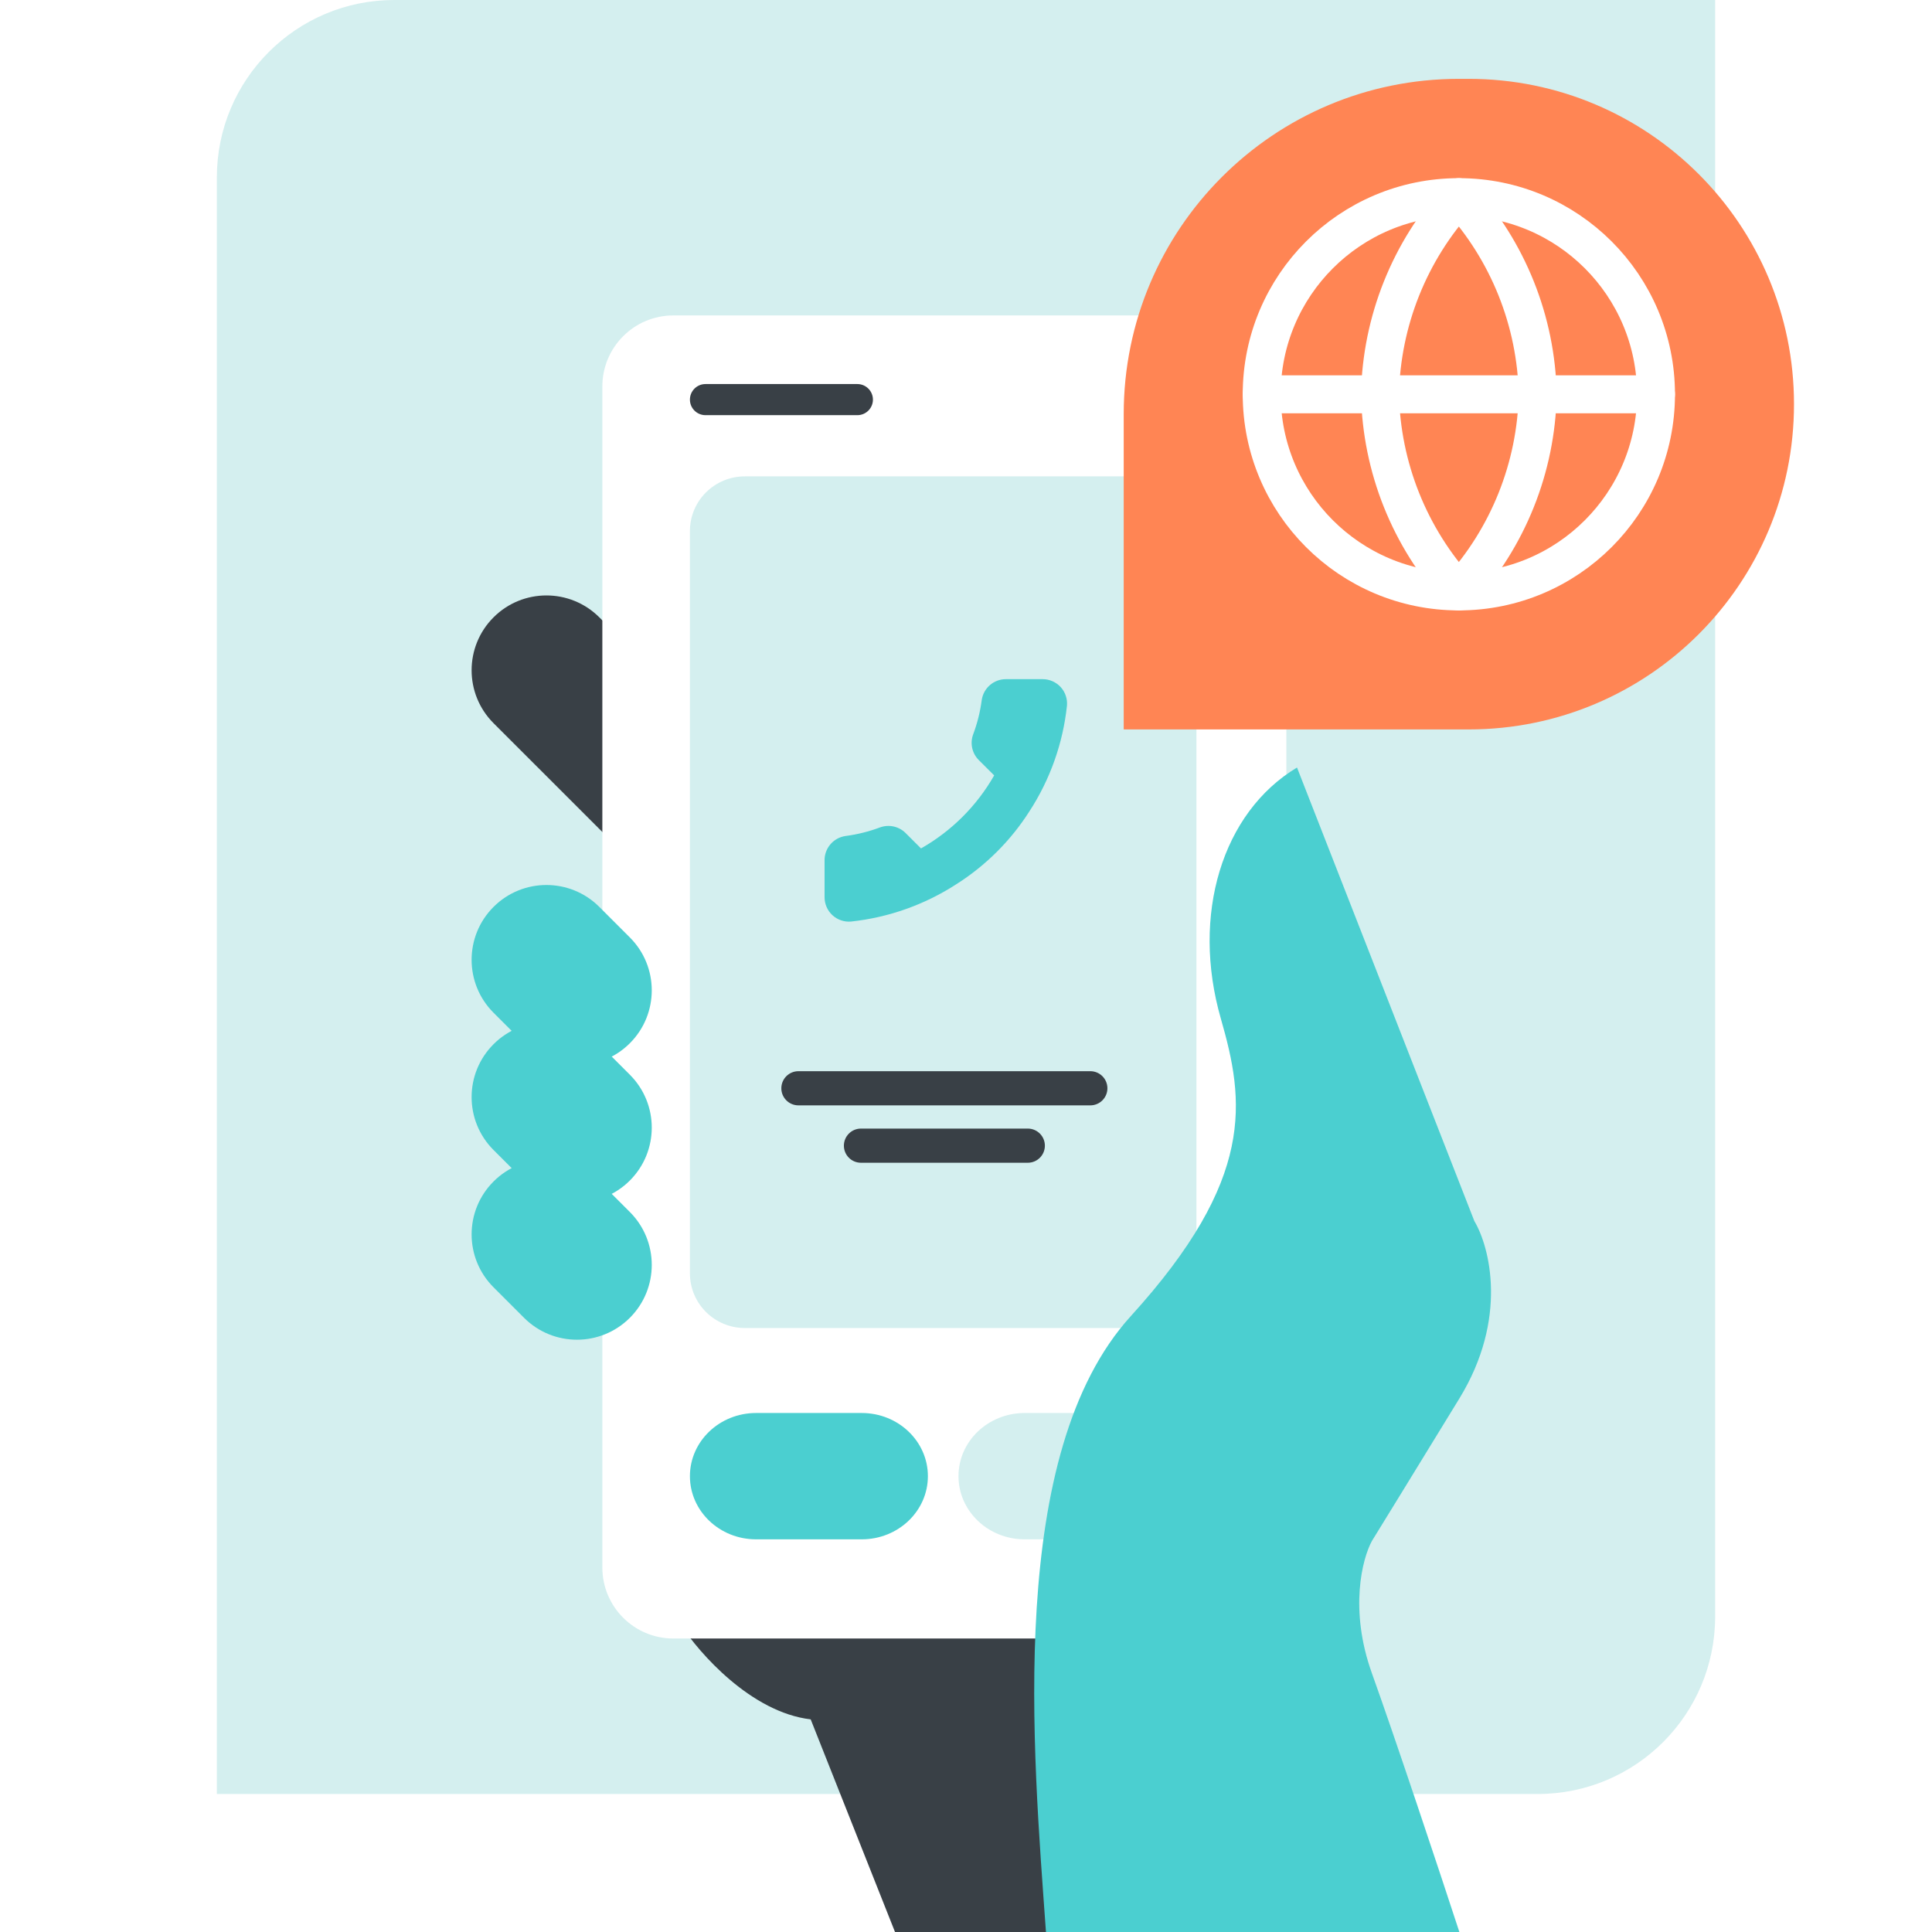
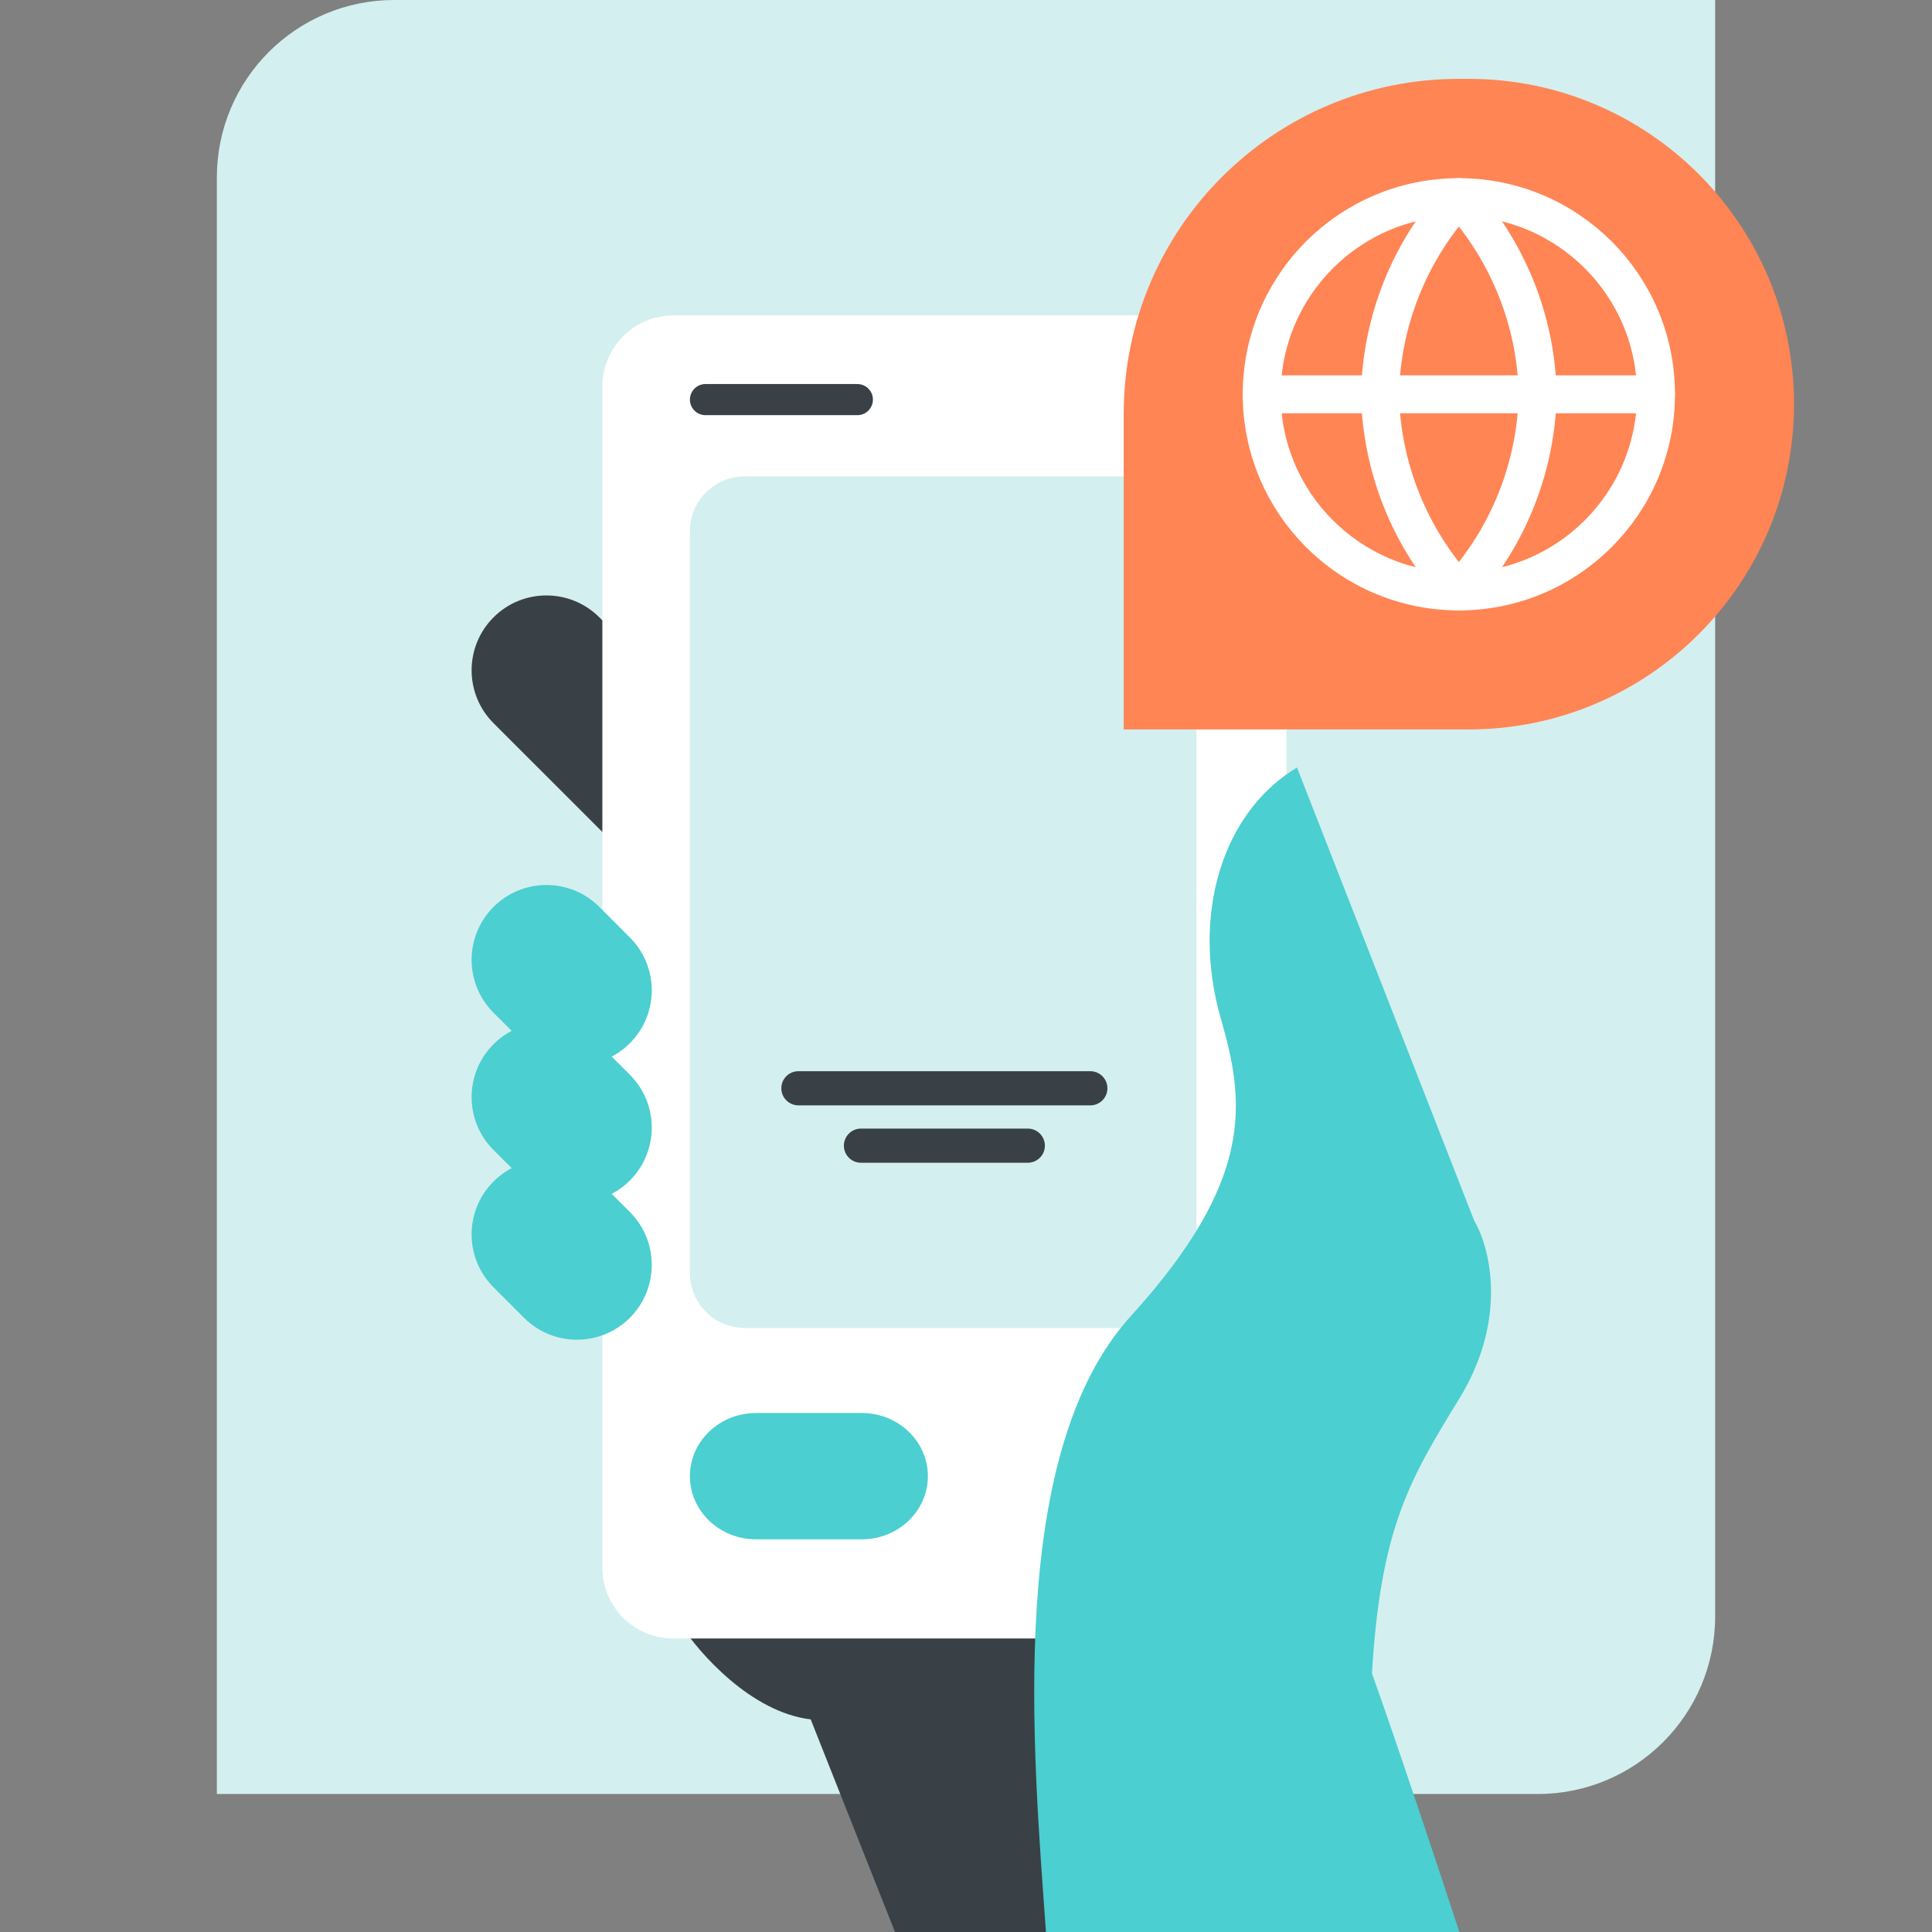
<svg xmlns="http://www.w3.org/2000/svg" width="98" height="98" viewBox="0 0 98 98" fill="none">
  <rect x="0" y="0" width="98" height="98" fill="#808080" stroke="none" />
  <g clip-path="url(#clip0_5782_1703)">
-     <rect width="98" height="98" fill="white" />
    <path d="M11 91H78C82.971 91 87 86.971 87 82V0H20C15.029 0 11 4.029 11 9V91Z" fill="#D4EFEF" />
    <path d="M25.034 31.315C26.516 29.833 28.919 29.833 30.401 31.315L36.99 37.904C38.472 39.386 38.472 41.789 36.99 43.271C35.508 44.753 33.106 44.753 31.624 43.271L25.034 36.682C23.552 35.2 23.552 32.797 25.034 31.315Z" fill="#394046" />
    <path d="M41.122 87.214C38.102 86.859 35.46 83.852 34.517 82.393H55.938L55.527 98H45.399L41.122 87.214Z" fill="#394046" />
    <path d="M30.554 19.602C30.554 17.613 32.166 16 34.156 16H61.649C63.638 16 65.251 17.613 65.251 19.602V79.511C65.251 81.5 63.638 83.113 61.649 83.113H34.156C32.166 83.113 30.554 81.5 30.554 79.511V19.602Z" fill="white" />
    <path d="M25.034 46.003C26.516 44.521 28.919 44.521 30.401 46.003L31.949 47.551C33.431 49.033 33.431 51.436 31.949 52.918C30.467 54.4 28.064 54.4 26.582 52.918L25.034 51.37C23.552 49.888 23.552 47.485 25.034 46.003Z" fill="#4BCFD0" />
    <path d="M25.034 52.967C26.516 51.485 28.919 51.485 30.401 52.967L31.949 54.515C33.431 55.997 33.431 58.399 31.949 59.881C30.467 61.363 28.064 61.363 26.582 59.881L25.034 58.333C23.552 56.851 23.552 54.449 25.034 52.967Z" fill="#4BCFD0" />
    <path d="M25.034 59.931C26.516 58.449 28.919 58.449 30.401 59.931L31.949 61.478C33.431 62.961 33.431 65.363 31.949 66.845C30.467 68.327 28.064 68.327 26.582 66.845L25.034 65.297C23.552 63.815 23.552 61.413 25.034 59.931Z" fill="#4BCFD0" />
    <path d="M34.996 20.27C34.996 19.835 35.349 19.481 35.785 19.481H43.49C43.925 19.481 44.279 19.835 44.279 20.27C44.279 20.706 43.925 21.059 43.49 21.059H35.785C35.349 21.059 34.996 20.706 34.996 20.27Z" fill="#394046" />
    <path d="M34.996 26.937C34.996 25.405 36.243 24.164 37.781 24.164H57.904C59.442 24.164 60.689 25.405 60.689 26.937V64.591C60.689 66.122 59.442 67.363 57.904 67.363H37.781C36.243 67.363 34.996 66.122 34.996 64.591V26.937Z" fill="#D4EFEF" />
-     <path d="M41.826 43.659V45.511C41.826 45.683 41.861 45.853 41.93 46.01C41.999 46.168 42.1 46.309 42.227 46.425C42.354 46.542 42.504 46.63 42.667 46.685C42.83 46.74 43.003 46.761 43.175 46.745C45.078 46.539 46.906 45.89 48.512 44.85C50.006 43.903 51.273 42.638 52.222 41.147C53.267 39.537 53.918 37.704 54.121 35.796C54.136 35.625 54.116 35.453 54.061 35.291C54.007 35.128 53.918 34.979 53.803 34.852C53.687 34.726 53.546 34.625 53.389 34.556C53.232 34.486 53.062 34.45 52.89 34.45H51.035C50.735 34.447 50.444 34.553 50.216 34.749C49.989 34.944 49.84 35.215 49.798 35.512C49.72 36.104 49.575 36.686 49.365 37.246C49.282 37.467 49.264 37.707 49.313 37.938C49.363 38.169 49.477 38.381 49.643 38.549L50.429 39.332C49.548 40.878 48.267 42.157 46.718 43.036L45.933 42.252C45.765 42.086 45.552 41.971 45.321 41.922C45.09 41.873 44.849 41.891 44.628 41.974C44.067 42.183 43.484 42.328 42.89 42.406C42.59 42.449 42.315 42.599 42.119 42.831C41.923 43.062 41.819 43.356 41.826 43.659Z" fill="#4BCFD0" />
    <path d="M53.001 58.114C53.001 58.593 52.613 58.98 52.134 58.98L43.672 58.98C43.194 58.98 42.806 58.593 42.806 58.114C42.806 57.635 43.194 57.247 43.672 57.247L52.134 57.247C52.613 57.247 53.001 57.635 53.001 58.114Z" fill="#394046" />
    <path d="M56.173 55.203C56.173 55.681 55.785 56.069 55.306 56.069L40.5 56.069C40.021 56.069 39.633 55.681 39.633 55.203C39.633 54.724 40.021 54.336 40.5 54.336L55.306 54.336C55.785 54.336 56.173 54.724 56.173 55.203Z" fill="#394046" />
    <path d="M34.996 74.878C34.996 73.109 36.498 71.674 38.352 71.674H43.711C45.564 71.674 47.067 73.109 47.067 74.878C47.067 76.648 45.564 78.082 43.711 78.082H38.352C36.498 78.082 34.996 76.648 34.996 74.878Z" fill="#4BCFD0" />
-     <path d="M48.619 74.878C48.619 73.109 50.121 71.674 51.975 71.674H57.334C59.187 71.674 60.69 73.109 60.69 74.878C60.69 76.648 59.187 78.082 57.334 78.082H51.975C50.121 78.082 48.619 76.648 48.619 74.878Z" fill="#D4EFEF" />
-     <path d="M74.786 61.938L65.79 38.932C61.989 41.213 60.414 46.41 61.927 51.671C63.131 55.854 63.702 59.783 57.364 66.755C51.025 73.726 52.401 88.811 53.056 98H74.026C73.033 94.958 70.757 88.126 69.591 84.881C68.425 81.636 69.105 79.05 69.591 78.163C70.035 77.445 71.542 74.994 74.026 70.938C76.509 66.882 75.567 63.248 74.786 61.938Z" fill="#4BCFD0" />
+     <path d="M74.786 61.938L65.79 38.932C61.989 41.213 60.414 46.41 61.927 51.671C63.131 55.854 63.702 59.783 57.364 66.755C51.025 73.726 52.401 88.811 53.056 98H74.026C73.033 94.958 70.757 88.126 69.591 84.881C70.035 77.445 71.542 74.994 74.026 70.938C76.509 66.882 75.567 63.248 74.786 61.938Z" fill="#4BCFD0" />
    <path d="M91 20.5C91 11.387 83.613 4 74.5 4H74C64.611 4 57 11.611 57 21V37H74.5C83.613 37 91 29.613 91 20.5Z" fill="#FF8554" />
    <path d="M74 30C79.523 30 84 25.523 84 20C84 14.477 79.523 10 74 10C68.477 10 64 14.477 64 20C64 25.523 68.477 30 74 30Z" stroke="white" stroke-width="1.926" stroke-linecap="round" stroke-linejoin="round" />
    <path d="M64 20H84" stroke="white" stroke-width="1.926" stroke-linecap="round" stroke-linejoin="round" />
    <path d="M74 10C76.501 12.738 77.923 16.292 78 20C77.923 23.708 76.501 27.262 74 30C71.499 27.262 70.077 23.708 70 20C70.077 16.292 71.499 12.738 74 10Z" stroke="white" stroke-width="1.926" stroke-linecap="round" stroke-linejoin="round" />
  </g>
  <defs>
    <clipPath id="clip0_5782_1703">
      <rect width="98" height="98" fill="white" />
    </clipPath>
  </defs>
</svg>